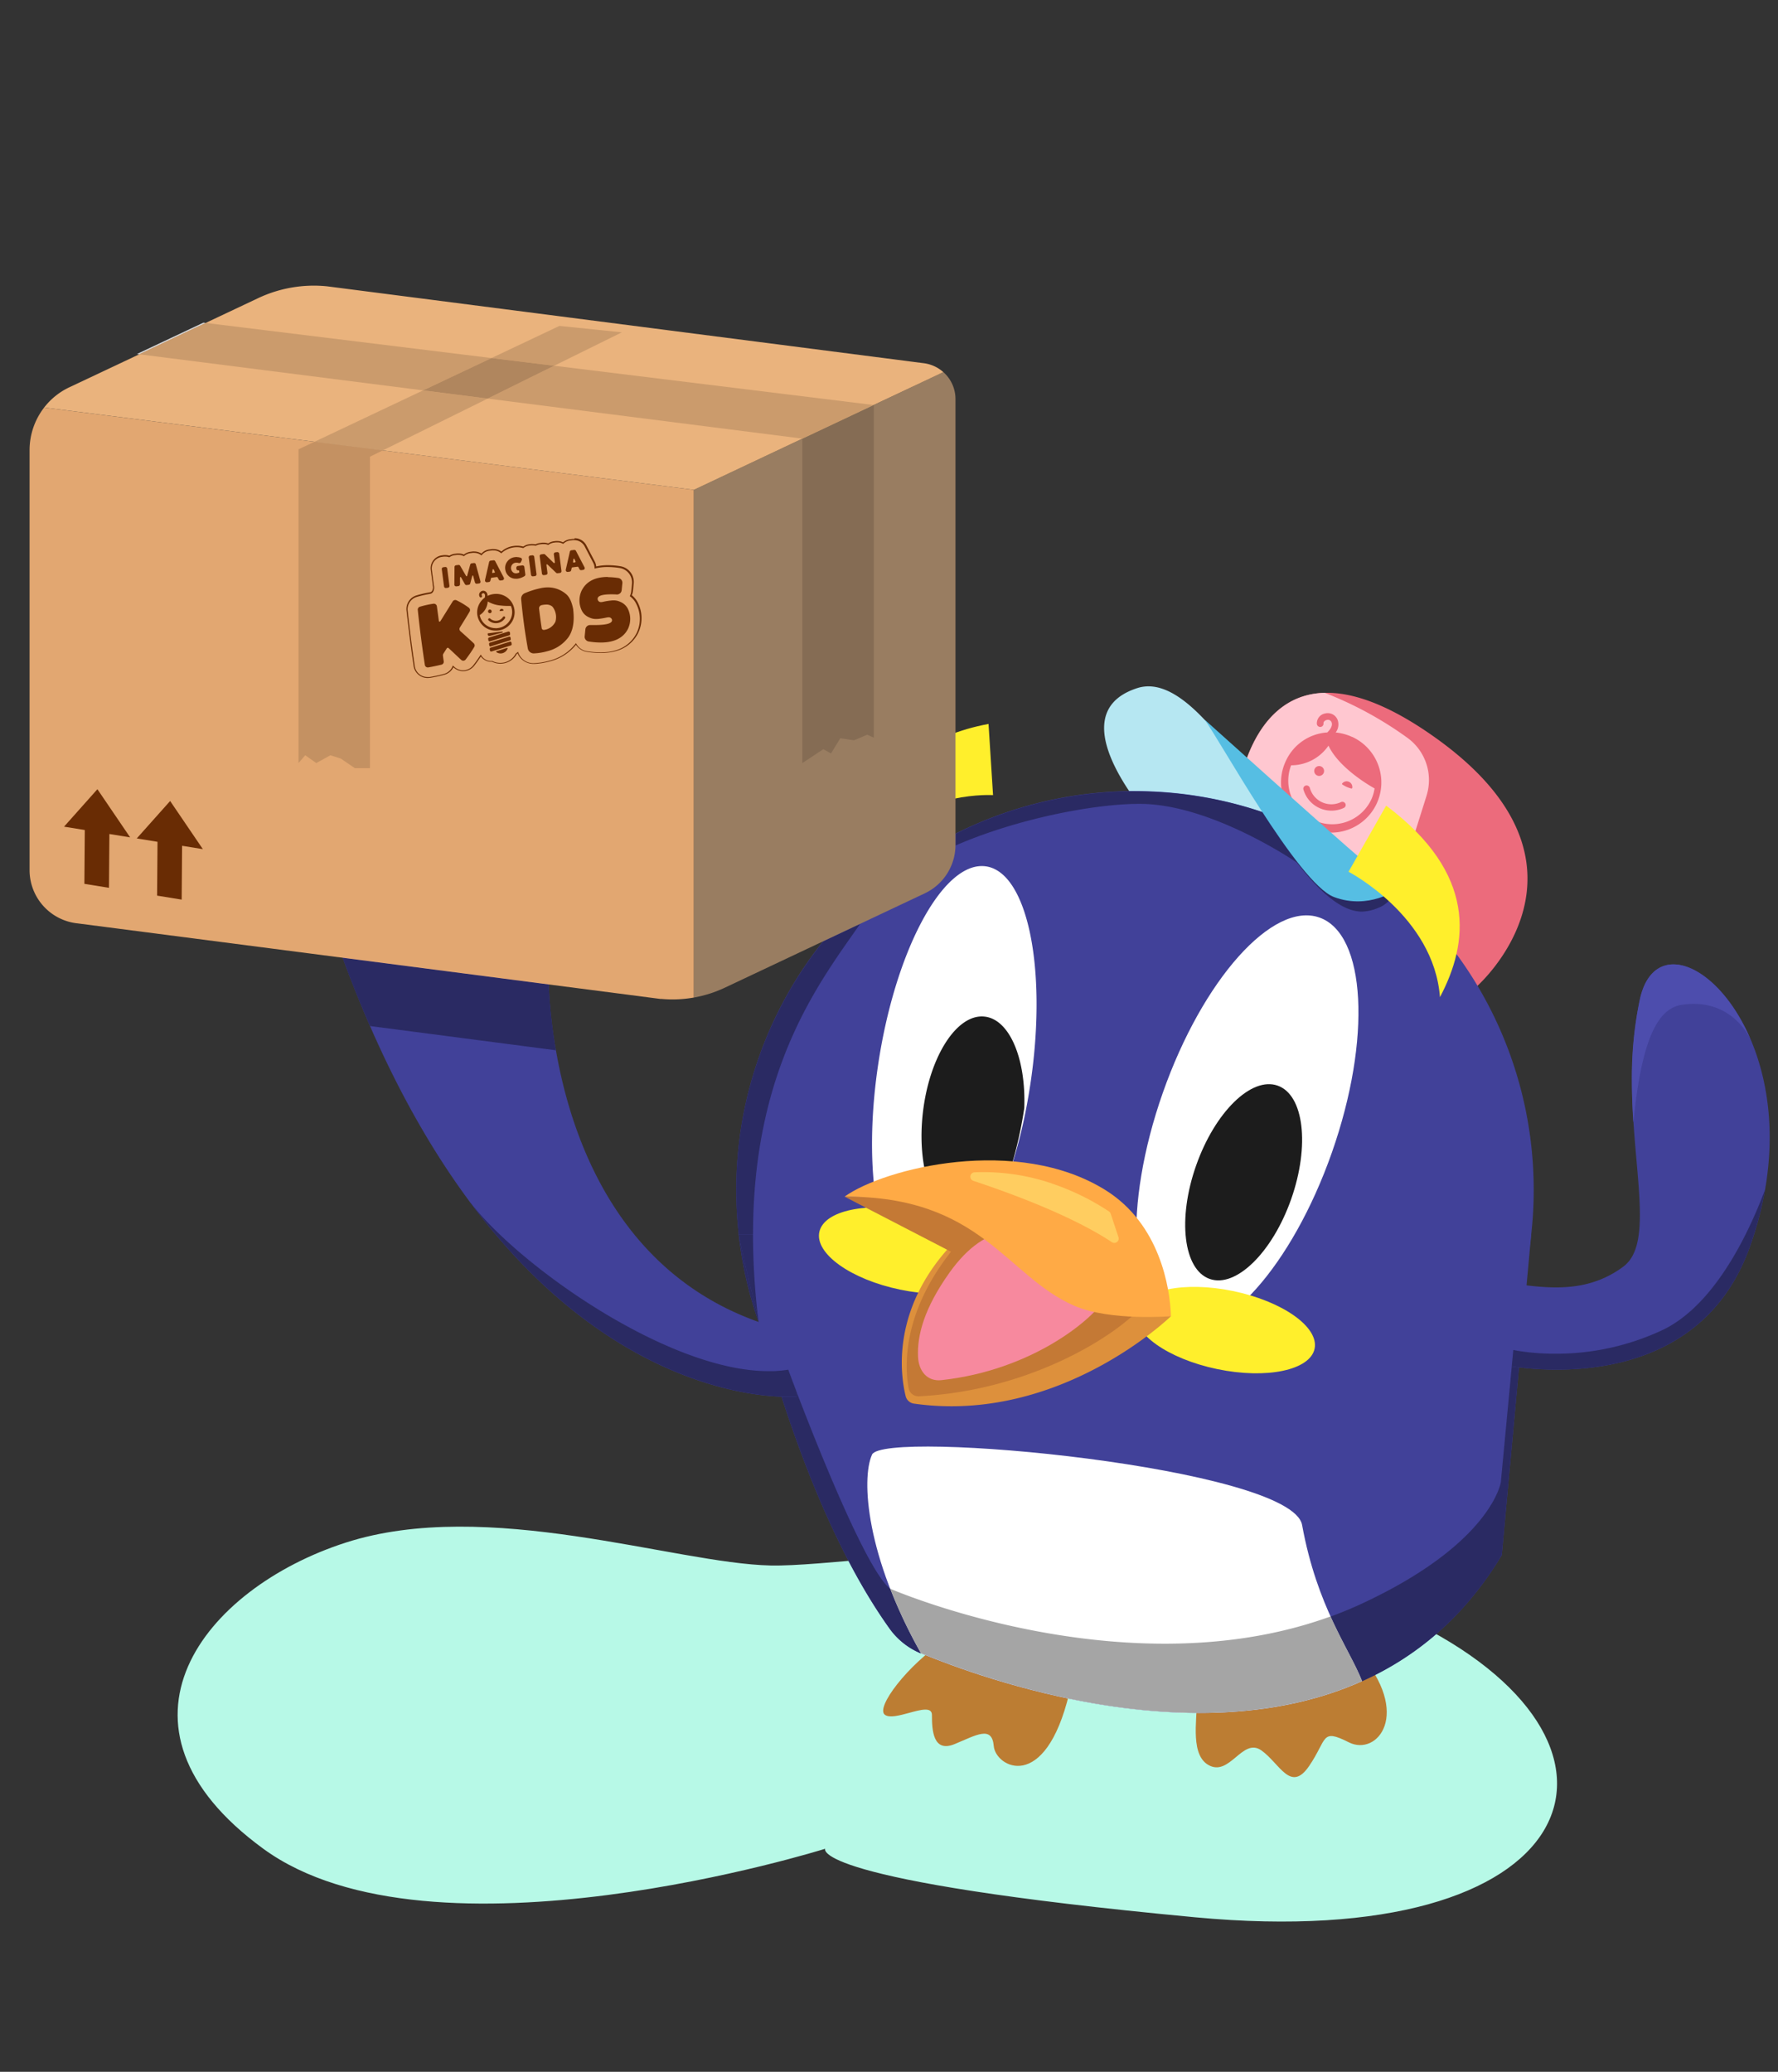
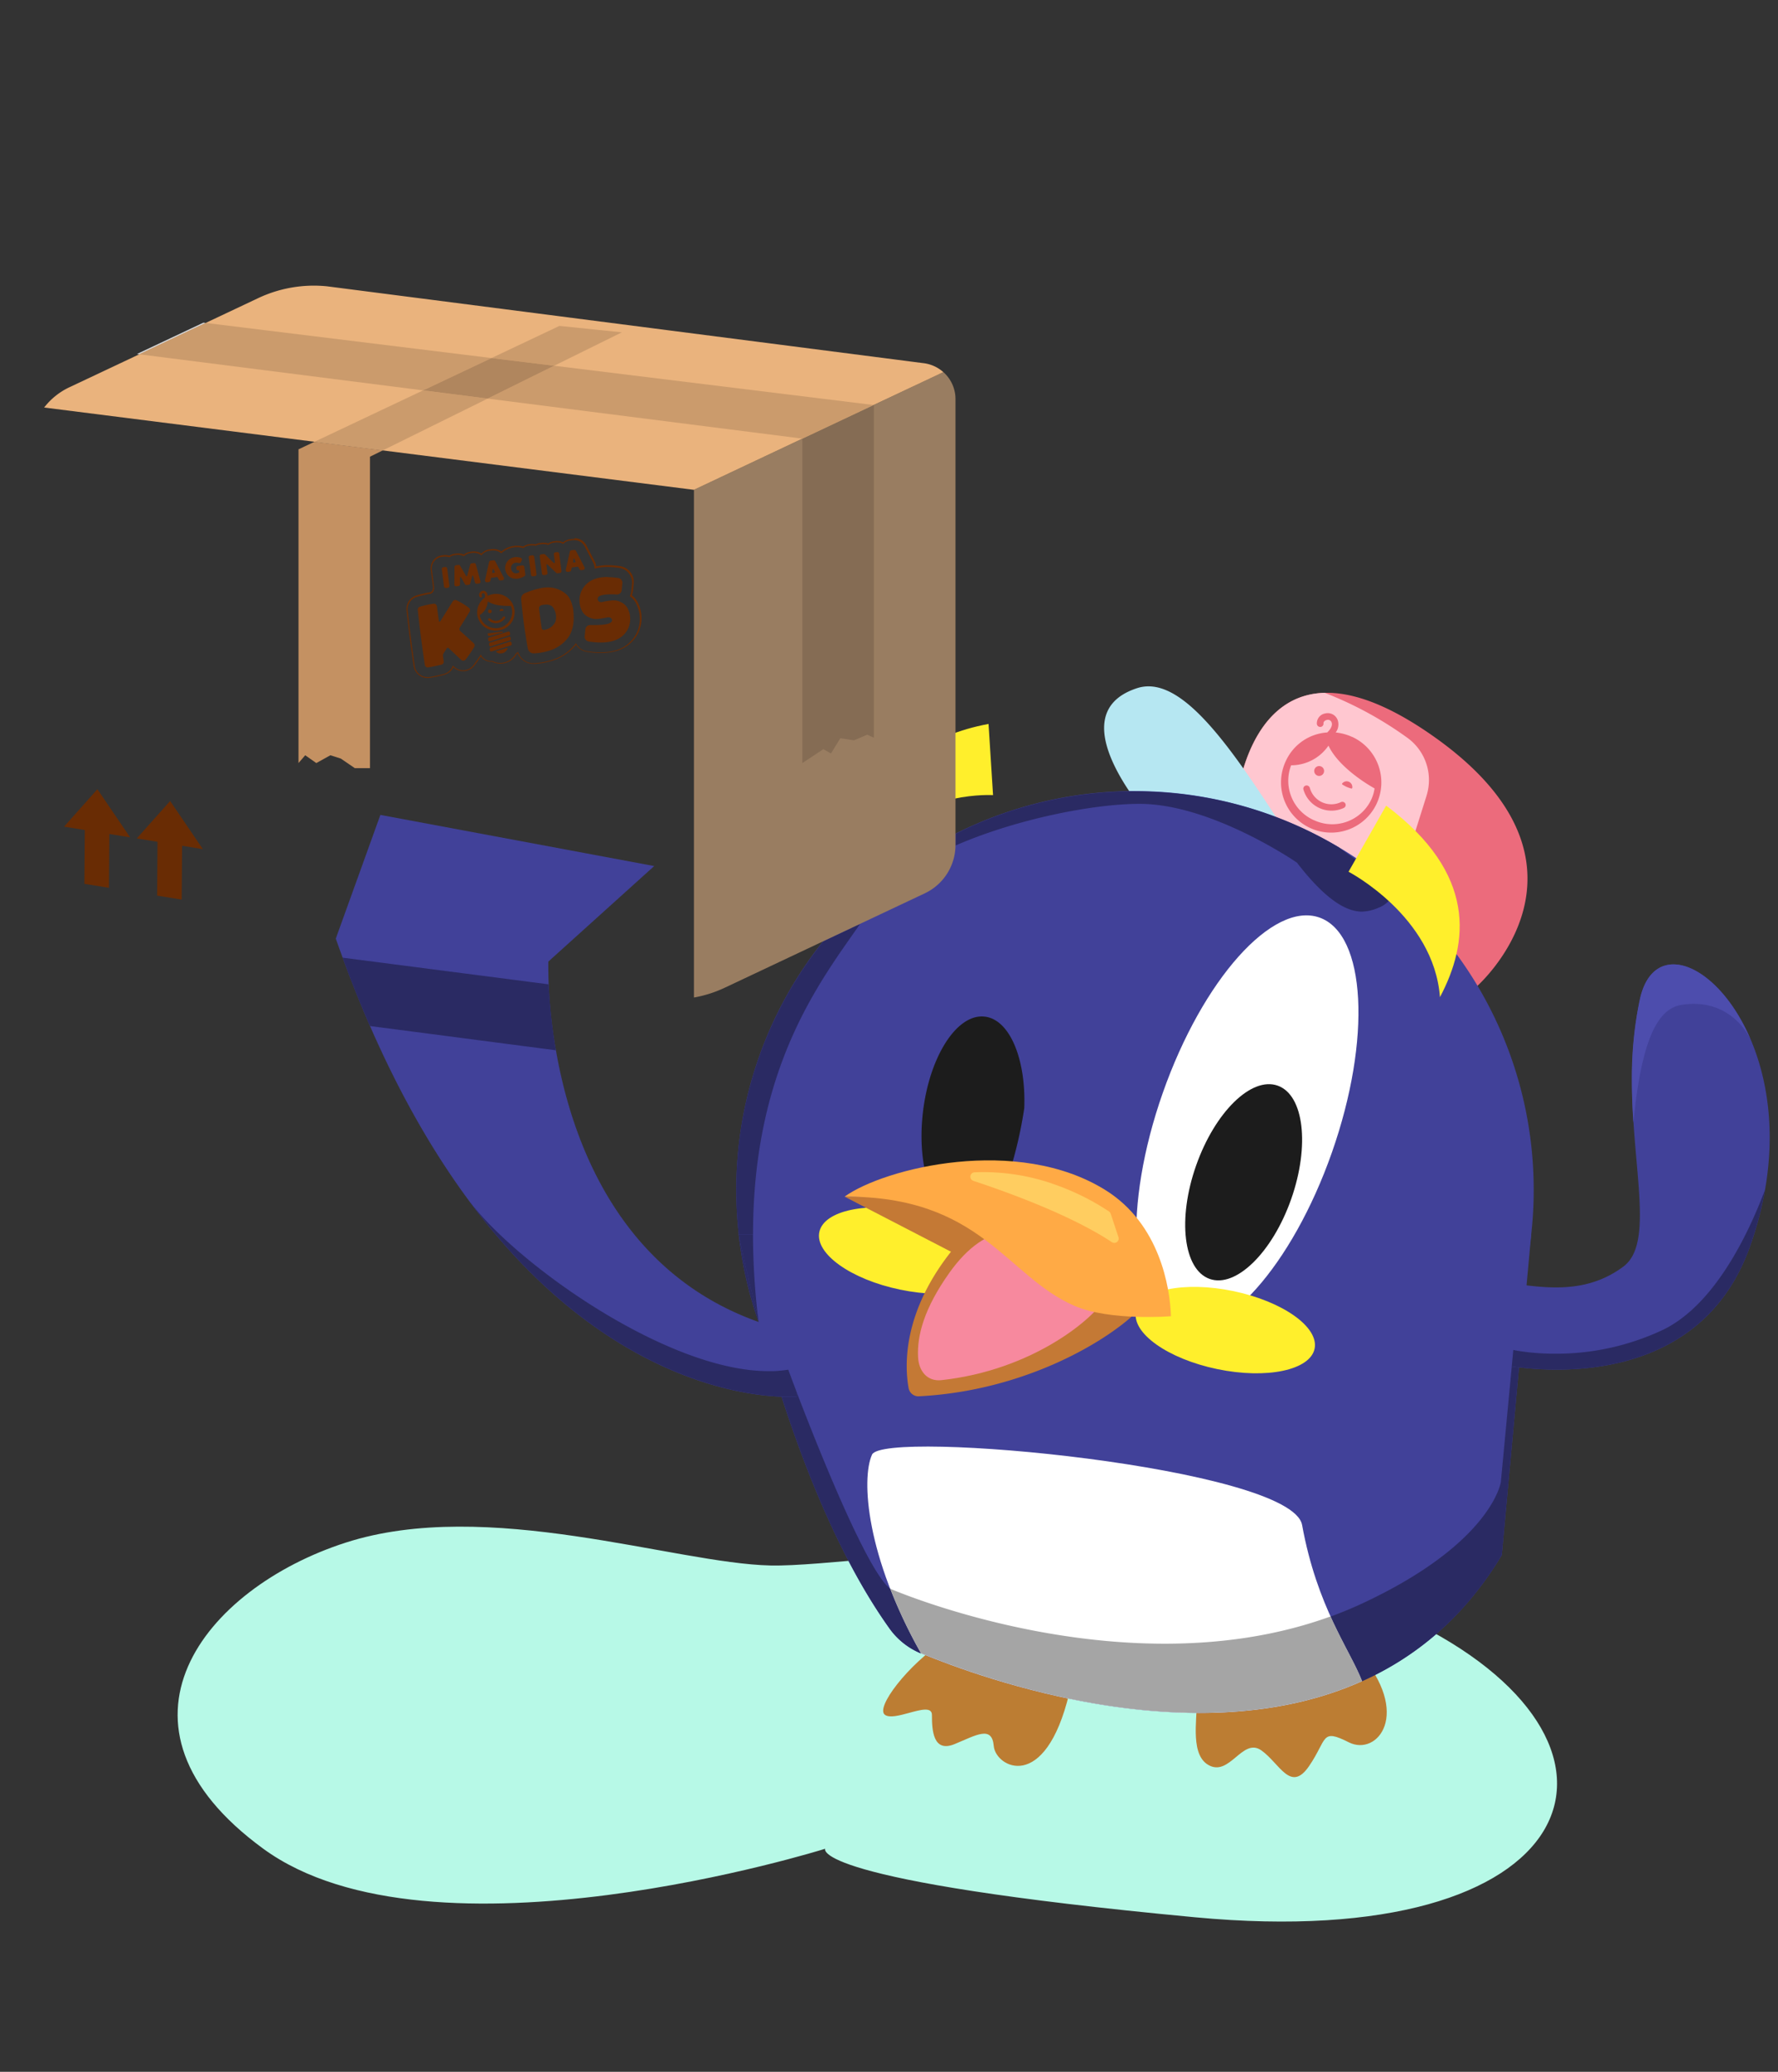
<svg xmlns="http://www.w3.org/2000/svg" viewBox="0 0 637.99 743.31">
  <rect x="0" y="0" width="637.99" height="743.31" fill="#333333" stroke="none" />
  <g id="Camada_2" data-name="Camada 2">
    <g id="Camada_14" data-name="Camada 14">
      <path d="M276.43,561.66c9.11.2,23.63-1.31,41.67-2.82,50.06-4.21,127.23-8.41,191.1,24.13,86.87,44.26,59,118-80.33,104.91S296.1,663.29,296.1,663.29s-141,44.26-201.62,0S73.17,569.86,124,553.47s118,7.43,152.45,8.19" style="fill:#b7f9e7" />
      <path d="M529.74,354.13A197,197,0,0,0,499,319.2c-30.31-26.82-55.63-29.57-55.63-29.57s2.88-40.28,31.95-41.06h0c9.74-.26,22.43,3.91,38.92,15.52,65.76,46.25,15.47,90,15.47,90" style="fill:#ec6b7c" />
      <path d="M511.88,285.5l-10.6,33.61-2.26.09c-30.31-26.82-55.63-29.57-55.63-29.57s2.88-40.28,31.95-41.06h0a132,132,0,0,1,29.86,16.28,18.69,18.69,0,0,1,6.67,20.65" style="fill:#ffc7d0" />
      <path d="M484.9,282.91c.23,0,.31-.1.34-.28a2.06,2.06,0,0,0-2.56-2.25,2.26,2.26,0,0,0-1,.63c-.13.15-.18.31-.06.41A10.27,10.27,0,0,0,484.9,282.91Z" style="fill:#ec6b7c;fill-rule:evenodd" />
      <path d="M472.64,278.24a1.77,1.77,0,1,0-.91-2.36A1.79,1.79,0,0,0,472.64,278.24Z" style="fill:#ec6b7c;fill-rule:evenodd" />
      <path d="M485.12,264.37a18.46,18.46,0,0,0-5.84-1.57,4.82,4.82,0,0,0,.7-4.49,3.79,3.79,0,0,0-4.46-2.34,3.61,3.61,0,0,0-3,3.75,1.21,1.21,0,0,0,1.29,1.09,1.16,1.16,0,0,0,1.09-1.22h0v0c-.07-.7.58-1.16,1.21-1.29a1.4,1.4,0,0,1,1.69.83c.55,1.4-.76,2.9-1.55,3.66a17.57,17.57,0,0,0-14.81,10.13h0v0a18,18,0,1,0,23.74-8.55Zm-13.65,29.9a15.48,15.48,0,0,1-8.18-19.7,16.25,16.25,0,0,0,11.3-4.57,17.12,17.12,0,0,0,2.1-2.48c1.54,3.27,4.43,6.61,8.63,10a60.31,60.31,0,0,0,7.91,5.35,14.67,14.67,0,0,1-1.19,4,15.47,15.47,0,0,1-20.57,7.38Z" style="fill:#ec6b7c;fill-rule:evenodd" />
      <path d="M482.74,288.32a1.2,1.2,0,0,0-1.6-.53,8,8,0,0,1-10.69-3.89,7.77,7.77,0,0,1-.44-1.19,1.22,1.22,0,0,0-1.46-.87,1.15,1.15,0,0,0-.86,1.38h0v0a10.47,10.47,0,0,0,12.92,7.23,9.46,9.46,0,0,0,1.61-.6,1.14,1.14,0,0,0,.53-1.53Z" style="fill:#ec6b7c;fill-rule:evenodd" />
      <path d="M469.13,310.73a316.71,316.71,0,0,0-52.8-12.81s-39.07-40.91-8.39-51c9.52-3.14,19.73,5,30.74,18.8,9.49,11.9,19.56,28,30.28,44.8.05.07.09.14.17.24" style="fill:#b6e7f2" />
      <path d="M338.4,589.09c-12.21,7.85-24.6,23.66-20.8,26.2,1.67,1.11,5.13.2,8.47-.71,4.25-1.15,8.33-2.31,8.33.71,0,5.38.37,13.63,8.11,10.46s13.44-6.84,14.08.7,18.4,17.24,27.1-19L338.4,589.09" style="fill:#bc7d33" />
      <path d="M429.49,609.9c0,7.6-2.54,20.38,4.75,23.66,3.5,1.57,6.33-.74,9.07-3,3-2.51,5.85-5,9.32-2.55,6.65,4.76,10.46,15.32,17.11,5.6S473.86,620,484,625.11s22.9-10.14,3.53-32.33L429.49,609.9" style="fill:#bc7d33" />
      <path d="M550.33,427a141.15,141.15,0,0,1-.89,15.89h0a143.07,143.07,0,0,1-264.56,58.24,140.82,140.82,0,0,1-11.39-23.3c-.44-1.14-.87-2.31-1.26-3.48A139.6,139.6,0,0,1,265.09,443v-.17h0a141.15,141.15,0,0,1-.89-15.89A143,143,0,0,1,501.24,319.08l0,0A142.77,142.77,0,0,1,550.33,427" style="fill:#414199" />
      <path d="M549.44,442.84l-1.68,18.35-2.18,23.6-.52,5.79-6.19,67.36c-13.4,22.33-30.89,36.61-50.11,45.22-59.46,26.72-135.49-.59-158.32-10l-.13,0a26.05,26.05,0,0,1-11.21-9c-17-23.84-29.79-55.62-38.64-83-1-3.13-2-6.2-2.89-9.19-1.5-4.95-2.87-9.7-4.09-14.14-.32-1.14-.62-2.26-.92-3.35-.19-.76-.39-1.49-.59-2.23-4.33-16.36-6.59-27.74-6.88-29.19v-.17H549.44" style="fill:#414199" />
-       <path d="M361.17,423.79c-8,22.4-19.17,37-29.47,36.2-15.19-1.24-22.69-35.66-16.77-76.86s23-73.61,38.22-72.37,22.69,35.66,16.77,76.87q-.51,3.48-1.11,6.87a182.69,182.69,0,0,1-7.64,29.29" style="fill:#fff" />
      <path d="M477.92,413.48c-14.28,40.65-39.45,68.82-56.21,62.92s-18.77-43.64-4.48-84.29,39.45-68.82,56.21-62.92S492.2,372.83,477.92,413.48Z" style="fill:#fff" />
      <path d="M471.71,483.88c-1.61,7.73-17.25,11-34.95,7.32S406,478.26,407.64,470.53s17.26-11,34.95-7.31S473.32,476.15,471.71,483.88Z" style="fill:#ffef2c" />
      <path d="M358,455.37c-1.61,7.73-17.26,11-35,7.32S292.34,449.75,294,442s17.26-11,34.95-7.32S359.64,447.65,358,455.37Z" style="fill:#ffef2c" />
      <path d="M463.32,430.18c-6.74,19.15-19.84,32-29.26,28.67s-11.61-21.53-4.87-40.68,19.83-32,29.26-28.67S470.05,411,463.32,430.18Z" style="fill:#1c1c1c" />
      <path d="M360.54,425.67c-4.25,8-9.93,12.75-15.61,12.1-9.93-1.14-16.1-18.42-13.78-38.58s12.24-35.59,22.17-34.45c9,1,14.87,15.24,14.21,32.85a150.29,150.29,0,0,1-7,28.08" style="fill:#1c1c1c" />
-       <path d="M420.17,472.23s-39.85,38.82-92.26,31.35a3.55,3.55,0,0,1-2.93-2.65c-1.82-7.32-5.36-30.92,16.42-54.29,0,0,20.3-1.69,33,6.14Z" style="fill:#dd903c" />
      <path d="M412.79,464.72s-.67,1-2,2.74c-7.37,9.71-39,31.36-81.08,33.5a3.57,3.57,0,0,1-3.67-2.91c-1.37-7.36-2.63-27.31,16.4-50.45l31.95,5.18Z" style="fill:#c47935" />
      <polyline points="341.68 449.32 303.05 429.33 370.84 429.11 401.04 450.65 401.1 465.88 373.31 460.71 341.68 449.32" style="fill:#c47935" />
      <path d="M396.18,466.41c-4.62,7.33-26.05,25.18-58.3,28.75-5.29.59-8.22-3.38-8.46-8.3-.38-7.71,2.16-17.45,11.26-30.24C367.91,418.35,396.67,465.63,396.18,466.41Z" style="fill:#f7899e" />
      <path d="M396.92,427.14c19.12,12.08,22.91,34.57,23.25,45.09,0,0-21.91,1.82-34.74-3.77-24.46-10.67-33.36-39.35-82.38-39.13,14.16-10.22,62.15-22.22,93.87-2.19" style="fill:#ffaa45" />
      <path d="M377.44,424.6a76.42,76.42,0,0,0-27.79-4,1.57,1.57,0,0,0-.41,3.05h0l.82.27c28.44,9.51,42.72,17.6,48.87,21.72a1.75,1.75,0,0,0,.39.19,1.56,1.56,0,0,0,2-2l-2.77-8.37a1.61,1.61,0,0,0-.64-.83,87.44,87.44,0,0,0-20.44-10" style="fill:#ffcd60" />
      <path d="M488.76,603.16c-59.46,26.72-135.49-.59-158.32-10-19.58-34.68-21.49-62.44-17.54-71.27,4.12-9.18,150.58,4.57,154.33,25.26,5.34,29.39,17.06,44.56,21.53,56" style="fill:#fff" />
      <path d="M633.35,426.81a124.52,124.52,0,0,1-5.53,20.68c-16.73,46.58-65.13,45.24-82.76,43.09-1-.11-1.84-.24-2.61-.35-2.49-.37-3.92-.69-3.92-.69V460c3,.34,6.05.79,9.23,1.16,11.17,1.33,23.37,1.73,34.73-6.73,9.35-6.95,5.27-26.89,3.65-51.63v0c-.91-13.81-1-29.1,2.37-44.49,4.91-22.13,28.06-12.76,39.74,14.78,5.87,13.86,8.84,32.34,5.1,53.72" style="fill:#414199" />
      <path d="M286.13,501a10.94,10.94,0,0,1-1.26.11c-1,.06-2.46.09-4.41,0-16.5-.56-65.81-8.12-111.66-69.6l-.18-.25-1.43-1.95-.15-.2h0c-11.9-16.36-23.54-36.41-34.27-61q-6.37-14.6-12.28-31.36l16-44.38,98.26,18.35-38,34.28a170.69,170.69,0,0,0,2.73,31.81c5.6,32.18,22.45,79.64,72.74,97.48l.34.13q4.4,1.54,9.14,2.78l4.15,22.23.28,1.53" style="fill:#414199" />
      <path d="M122.94,343.59q4.75,13,9.83,24.53l66.71,8.7a190.64,190.64,0,0,1-2.61-23.66l-73.93-9.57" style="fill:#2a2a63" />
      <path d="M407.26,283.89a142.56,142.56,0,0,0-64.41,15.28v4.19c22-9.6,49.67-14.95,65.91-14.95h.62c25.75.23,56,21.09,56,21.09,11.11,14.43,18.43,17.57,23.35,17.57a16,16,0,0,0,6-1.43c4.25-1.55,6.5-6.53,6.5-6.53l0,0h0l-21-15.19h0a142.4,142.4,0,0,0-73-20" style="fill:#2a2a63" />
      <path d="M265.09,443a139.6,139.6,0,0,0,7.13,31.29c-.09-.71-.18-1.4-.25-2.1h0c-4.33-16.36-6.59-27.74-6.88-29.19m43.58-111.58-13.21,6.24a142.95,142.95,0,0,0-30.39,105.17h5.14c0-60.2,24.34-91.09,38.46-111.41" style="fill:#2a2a63" />
      <path d="M270.21,442.84h-5.14V443h0c.29,1.45,2.55,12.83,6.88,29.19h0a254.14,254.14,0,0,1-1.76-29.36" style="fill:#2a2a63" />
-       <path d="M501.28,319.12s-10.13,7.39-22.59,2.72c-13-4.88-41.6-57.47-46.5-63.69,0,0,45.61,41,56.52,50.29Z" style="fill:#56bee3" />
      <path d="M354.71,259.73l1.62,25.54s-24.56-1.54-41.11,15.48C315.22,300.75,310.63,268,354.71,259.73Z" style="fill:#ffef2c" />
      <path d="M285.85,499.44h0l.28,1.53a10.94,10.94,0,0,1-1.26.11c-.59,0-1.35.06-2.29.06l-2.12,0c8.85,27.38,21.63,59.16,38.64,83a26.05,26.05,0,0,0,11.21,9l.13,0a178.13,178.13,0,0,1-11-23.1h0c-8.5-6.6-26.43-51.9-33.58-70.59h0m256.6-9.21-3.92,41.48s-3.16,21.89-49.77,43.58c-3.73,1.74-7.5,3.29-11.31,4.68,4.46,9.86,8.92,17,11.31,23.19h0c19.22-8.61,36.71-22.89,50.11-45.22l6.19-67.36c-1-.11-1.84-.24-2.61-.35h0" style="fill:#2a2a63" />
      <path d="M319.43,570a178.13,178.13,0,0,0,11,23.1h0c15.71,6.49,56.59,21.45,99.94,21.45,19.66,0,39.83-3.08,58.38-11.42-2.39-6.14-6.85-13.33-11.31-23.19-19.67,7.16-40.11,9.78-59.51,9.78-53,0-98.25-19.61-98.51-19.72" style="fill:#a5a5a5" />
      <path d="M633.35,426.81c-5.83,15.5-18,41.42-36.79,50.37a89.67,89.67,0,0,1-38.48,8.5,84.45,84.45,0,0,1-12.5-.89c-1.66-.24-2.57-.46-2.57-.46l-.56,5.9h0c.77.11,1.64.24,2.61.35h0a113.67,113.67,0,0,0,13.53.81c21.95,0,55.8-6.5,69.23-43.9a124.52,124.52,0,0,0,5.53-20.68" style="fill:#2a2a63" />
      <path d="M168.8,431.51c45.85,61.48,95.16,69,111.66,69.6h0l2.12,0c.94,0,1.7,0,2.29-.06a10.94,10.94,0,0,0,1.26-.11l-.28-1.53c-1.89-4.95-3-8-3-8a46.67,46.67,0,0,1-5.25.52c-.64,0-1.28,0-1.93,0-35.89,0-89.19-37.61-106.84-60.45" style="fill:#2a2a63" />
      <path d="M483.89,312.76s30.61,15.9,32.8,45c10.32-19.5,13.4-44.17-19.3-68.72Z" style="fill:#ffef2c" />
      <path d="M600.47,346c-5.54,0-10.08,3.86-12,12.31a135.46,135.46,0,0,0-2.92,29.26c0,5.22.23,10.32.55,15.23,3-31.09,9.17-41.05,17.39-42.3a28.41,28.41,0,0,1,4.28-.33c14.88,0,20.35,12.74,20.35,12.74l.09.18C621,356.07,609.44,346,600.47,346" style="fill:#4d4dad" />
-       <path d="M249,175.74V357.89a43.32,43.32,0,0,1-11.66.5l-.42,0L27.85,331.29a19.21,19.21,0,0,1-17.24-19.11V161.52a25,25,0,0,1,5.23-15.31L249,175.74" style="fill:#e2a771" />
      <path d="M342.85,143.21V303.13a19.22,19.22,0,0,1-11,17.37L260,354.4l-.35.16A43.53,43.53,0,0,1,249,357.89V175.74l39.48-18.63L314.15,145l24.35-11.5a12.94,12.94,0,0,1,4.35,9.7" style="fill:#997d61" />
      <path d="M338.5,133.51,314.15,145l-25.65,12.1L249,175.74,15.84,146.21a24.81,24.81,0,0,1,9.06-7.27l0,0,19.34-9.12L68.1,118.55l24.59-11.61a46.8,46.8,0,0,1,24.65-4.22l213.83,27.55a13.12,13.12,0,0,1,7.33,3.24" style="fill:#eab37d" />
      <polyline points="34.95 283.15 22.98 296.59 30.43 297.79 30.28 317.1 39.1 318.53 39.25 299.22 46.7 300.43 34.95 283.15" style="fill:#692c04" />
      <polyline points="61.05 287.38 49.07 300.81 56.52 302.02 56.37 321.33 65.19 322.76 65.34 303.45 72.79 304.65 61.05 287.38" style="fill:#692c04" />
      <polyline points="73 115.76 49.16 127 49.97 127.11 68.1 118.55 73.81 115.86 73 115.76" style="fill:#ddd" />
      <polyline points="73.81 115.86 68.1 118.55 49.97 127.11 151.82 140.06 176.36 128.46 73.81 115.86" style="fill:#cb9b6c" />
      <polyline points="313.5 145.31 288.5 157.11 287.9 157.39 287.9 273.77 295.44 268.78 298.17 270.33 301.52 264.87 306.45 265.6 311.18 263.59 313.55 264.68 313.55 145.32 313.5 145.31" style="fill:#856c54" />
      <polyline points="198.85 131.22 174.98 143.01 287.9 157.37 287.9 157.39 288.5 157.11 313.5 145.31 198.85 131.22" style="fill:#cb9b6c" />
      <polyline points="200.74 116.93 176.36 128.46 198.85 131.22 223.14 119.23 200.74 116.93" style="fill:#cb9b6c" />
      <polyline points="112.84 158.5 107.11 161.21 107.11 273.77 109.52 270.97 113.5 273.77 118.55 270.97 122.29 272.16 127.31 275.59 132.76 275.59 132.76 163.85 137.33 161.6 112.84 158.5" style="fill:#c49162" />
      <polyline points="151.82 140.06 112.84 158.5 137.33 161.6 174.98 143.01 151.82 140.06" style="fill:#cb9b6c" />
      <polyline points="176.36 128.46 151.82 140.06 174.98 143.01 198.85 131.22 176.36 128.46" style="fill:#b0865e" />
      <path d="M181.9,232.48h-.06l-3.71,1.16a.19.19,0,0,0,0,.34,2.67,2.67,0,0,0,1.5.46,2.7,2.7,0,0,0,2-.9,2.81,2.81,0,0,0,.5-.81.19.19,0,0,0-.18-.26M183,230.2H183l-6.85,2.14a.48.48,0,0,0-.42.53l.06.47a.47.47,0,0,0,.47.41h.07l6.85-2.14h0a.48.48,0,0,0,.42-.53l-.06-.47h0a.48.48,0,0,0-.48-.41m-.23-1.81h-.07l-6.85,2.14h0a.48.48,0,0,0-.42.53l.06.47h0a.48.48,0,0,0,.47.41H176l6.85-2.15h0a.48.48,0,0,0,.42-.53l-.06-.46a.48.48,0,0,0-.47-.41m-.24-1.82h-.07l-6.85,2.14h0a.47.47,0,0,0-.41.53l.06.47h0a.47.47,0,0,0,.47.41h.07l6.85-2.14a.47.47,0,0,0,.41-.53L183,227a.48.48,0,0,0-.47-.41m-2.39,0h-.05l-5,.64-.12.12.06.42h0a.54.54,0,0,0,.58.39h.13l4.48-1.19c.28-.08.22-.38,0-.38m.63-5.43a.46.46,0,0,0-.39.21,3,3,0,0,1-4.16.88,2.55,2.55,0,0,1-.38-.29.45.45,0,0,0-.63,0,.42.42,0,0,0,0,.6h0a3.91,3.91,0,0,0,5.53-.26,3.9,3.9,0,0,0,.4-.51.44.44,0,0,0-.14-.59h0a.53.53,0,0,0-.23-.06m-5.08-2.45h-.1a.66.66,0,0,0,.11,1.31h.09a.66.66,0,0,0-.1-1.31m4.26-.24a.75.75,0,0,0-.55.24,1,1,0,0,0-.19.4l.06.14h.19a4.2,4.2,0,0,0,1.15-.18l0-.16a.77.77,0,0,0-.71-.45m-16.64-3.18a1.08,1.08,0,0,0-.9.51L158,222.9a.3.3,0,0,1-.22.14h0a.31.31,0,0,1-.31-.27c-.22-1.67-.46-3.43-.71-5.26h0a1.07,1.07,0,0,0-1.06-.91h-.15a34.15,34.15,0,0,0-4.89,1.08,1.08,1.08,0,0,0-.75,1.14q1,9.71,2.54,19.75v0a1.06,1.06,0,0,0,1,.89h.18c1.64-.28,3.25-.63,4.81-1a1.07,1.07,0,0,0,.78-1.19c-.1-.65-.2-1.34-.28-2.06a1.11,1.11,0,0,1,.16-.69l1.21-1.9.05-.07a.45.45,0,0,1,.32-.14.43.43,0,0,1,.31.13c2.15,2,3.66,3.46,4.54,4.24l.07.06a1.07,1.07,0,0,0,1.49-.22,49.9,49.9,0,0,0,3.09-4.51,1.08,1.08,0,0,0-.2-1.32c-2-1.87-3.61-3.3-4.75-4.31a1.06,1.06,0,0,1-.2-1.36q2.58-4.14,3.49-5.7a1.06,1.06,0,0,0-.3-1.39,27.63,27.63,0,0,0-4.42-2.67,1.22,1.22,0,0,0-.45-.1m14.51,10.11a5.78,5.78,0,0,1-5.72-4.69,6.14,6.14,0,0,0,2.86-4.89,11.19,11.19,0,0,0,4.71,1.46,22.53,22.53,0,0,0,2.6.15l1,0a5.3,5.3,0,0,1,.42,1.51,5.78,5.78,0,0,1-5.06,6.42h0a5.12,5.12,0,0,1-.78.06m-4.5-13.45a1.39,1.39,0,0,0-1,.44,1.34,1.34,0,0,0-.23,1.79.45.45,0,0,0,.36.18.46.46,0,0,0,.27-.09.43.43,0,0,0,.1-.6h0a.5.5,0,0,1,.13-.65.51.51,0,0,1,.39-.18.56.56,0,0,1,.32.11c.44.33.33,1.07.23,1.47a6.57,6.57,0,0,0-2.7,6.14h0a6.64,6.64,0,0,0,6.64,5.71,6.8,6.8,0,0,0,.9-.06,6.58,6.58,0,0,0-.8-13.12,6.8,6.8,0,0,0-.9.06,6.91,6.91,0,0,0-2.17.66,1.78,1.78,0,0,0-.67-1.57,1.41,1.41,0,0,0-.85-.29M195.12,226a.75.75,0,0,1-.75-.65q-.51-3.4-.93-6.94a1.18,1.18,0,0,1,.94-1.31,8.14,8.14,0,0,1,1.6-.19,3.29,3.29,0,0,1,2,.55,1.84,1.84,0,0,1,.44.44,6.08,6.08,0,0,1,1,4.67,3.07,3.07,0,0,1-.14.52,5.23,5.23,0,0,1-3.95,2.89h-.16m1.38-15.24a12.6,12.6,0,0,0-3,.39,29.74,29.74,0,0,0-5.33,1.73,2.13,2.13,0,0,0-1.21,2.13q.82,9,2.38,17.65a2.14,2.14,0,0,0,2.11,1.78h.07a20.65,20.65,0,0,0,4.81-.78,13.31,13.31,0,0,0,7.61-5.06q2.42-3.54,1.7-9.75l0-.16c-.49-2.66-1.34-4.49-2.55-5.51a10,10,0,0,0-6.53-2.42M218.09,207q-6.84,0-9.34,4.81a8.3,8.3,0,0,0,.08,7.38,5.19,5.19,0,0,0,2.59,2.33,5.42,5.42,0,0,0,2.53.56,8.44,8.44,0,0,0,1-.06c.92-.11,1.83-.26,2.73-.46a3.47,3.47,0,0,1,.68-.08,1.18,1.18,0,0,1,1.21.77q.54,2-6.16,2c-.5,0-1,0-1.61,0h-.05a1.71,1.71,0,0,0-1.7,1.53l-.25,2.51a1.71,1.71,0,0,0,1.44,1.86,27.52,27.52,0,0,0,4.33.37q7.22,0,9.74-4.84a8.3,8.3,0,0,0-.08-7.38,5.34,5.34,0,0,0-2.59-2.34,5.5,5.5,0,0,0-2.52-.56,6.78,6.78,0,0,0-1,.07,20.43,20.43,0,0,0-2.71.45,3.27,3.27,0,0,1-.71.1,1.16,1.16,0,0,1-1.19-.79q-.62-2,4.84-2c.59,0,1.23,0,1.93.06h.09a1.71,1.71,0,0,0,1.7-1.54l.25-2.51a1.72,1.72,0,0,0-1.44-1.86,24.84,24.84,0,0,0-3.78-.31m-58.23-3.66h-.08l-.72.1a.63.63,0,0,0-.55.7l.81,6.21a.64.64,0,0,0,.63.55H160l.72-.09a.64.64,0,0,0,.55-.71l-.81-6.2a.64.64,0,0,0-.63-.55M170.19,202h-.08l-.85.11a.61.61,0,0,0-.53.46l-1.12,4.06-.09.12a.19.19,0,0,1-.1,0,.21.21,0,0,1-.17-.1l-2.12-3.64a.63.63,0,0,0-.55-.32h-.08l-.86.11a.63.63,0,0,0-.55.62l-.05,6.31v.09a.63.63,0,0,0,.63.55h.08l.76-.1a.64.64,0,0,0,.55-.63v-2.44l.1-.17.1,0a.2.2,0,0,1,.17.1l1.4,2.46a.64.64,0,0,0,.55.32h.08l.74-.1a.62.62,0,0,0,.53-.46l.72-2.74.14-.14h0a.2.2,0,0,1,.19.14l.64,2.36a.63.63,0,0,0,.61.46h.08l.77-.1.08,0a.62.62,0,0,0,.44-.78l-1.67-6.08a.63.63,0,0,0-.61-.47m6.64,3.61a.19.19,0,0,1-.16-.22l.14-1,.12-.16H177a.19.19,0,0,1,.18.12l.39.9,0,0a.2.2,0,0,1-.18.22l-.53.07h-.06m.33-4.52h-.09l-1,.13a.62.62,0,0,0-.53.48l-1.47,6.5v.22a.63.63,0,0,0,.62.55h.09l.68-.09a.65.65,0,0,0,.54-.49l.2-.89.17-.15,2-.26.2.1.43.81a.64.64,0,0,0,.56.34h.08l.69-.09.21-.07a.63.63,0,0,0,.27-.85l-3.08-5.91a.64.64,0,0,0-.56-.34m8.34-1.17a5.36,5.36,0,0,0-.7.05,3.9,3.9,0,0,0-2.7,1.5,3.7,3.7,0,0,0-.78,2.86,3.82,3.82,0,0,0,1.42,2.58,3.58,3.58,0,0,0,2.31.8,4.26,4.26,0,0,0,.61,0,6.42,6.42,0,0,0,2.57-.93.63.63,0,0,0,.29-.61l-.35-2.69a.64.64,0,0,0-.63-.55h-.08l-1.62.21a.62.62,0,0,0-.54.71l0,.32a.63.63,0,0,0,.62.55h.19a.2.2,0,0,1,.2.18l.05.42a.19.19,0,0,1-.11.2,3,3,0,0,1-.89.25,1.23,1.23,0,0,1-.27,0,1.53,1.53,0,0,1-1.07-.43,2,2,0,0,1-.62-1.24,1.89,1.89,0,0,1,.34-1.37,1.78,1.78,0,0,1,1.27-.75,2.37,2.37,0,0,1,1.15.1.76.76,0,0,0,.21,0,.61.61,0,0,0,.57-.36l.32-.69v0h0a.63.63,0,0,0-.36-.82,4.25,4.25,0,0,0-1.45-.25m5.64-.65h-.08l-.72.09a.63.63,0,0,0-.54.71l.81,6.2a.63.63,0,0,0,.62.55h.08l.72-.09a.63.63,0,0,0,.55-.71l-.81-6.2a.63.63,0,0,0-.63-.55m8.92-1.16H200l-.72.1a.63.63,0,0,0-.55.71l.38,2.89L199,202h-.28l-3.13-3.05a.66.66,0,0,0-.44-.17h-.09l-.86.11a.63.63,0,0,0-.54.71l.8,6.2a.64.64,0,0,0,.63.55h.08l.73-.1a.62.62,0,0,0,.54-.71l-.37-2.89.05-.16h.28l3.14,3a.67.67,0,0,0,.44.18h.08l.86-.11a.64.64,0,0,0,.55-.71l-.81-6.2a.63.63,0,0,0-.63-.55m5.76,3.73a.2.2,0,0,1-.17-.23l.14-1,.12-.15.08,0a.2.2,0,0,1,.18.12l.39.9,0,.06a.21.21,0,0,1-.17.22l-.54.07h-.05m.32-4.52h-.08l-1,.13a.63.63,0,0,0-.53.49l-1.47,6.49v.23a.64.64,0,0,0,.63.55h.08l.69-.09a.63.63,0,0,0,.53-.48l.21-.9.16-.15,2-.26.2.11.43.81a.63.63,0,0,0,.56.33h.08l.69-.09.21-.07a.63.63,0,0,0,.27-.85l-3.08-5.9a.64.64,0,0,0-.56-.34m-4-2.19.12-.11a4.18,4.18,0,0,1,2.31-1.09l1-.13a4.53,4.53,0,0,1,.52,0,4.23,4.23,0,0,1,3.73,2.24l3.08,5.91a4.27,4.27,0,0,1,.47,1.82V204l.27-.07a18,18,0,0,1,4.4-.5,28.29,28.29,0,0,1,4.33.35,5.27,5.27,0,0,1,4.43,5.71l-.25,2.52a5.11,5.11,0,0,1-.46,1.71l-.08.16.14.11a7.38,7.38,0,0,1,2.25,2.8,11.83,11.83,0,0,1,.06,10.35l-.07.12a12,12,0,0,1-7.19,6,17,17,0,0,1-2.83.63h-.07a22.44,22.44,0,0,1-2.78.17,31.27,31.27,0,0,1-4.89-.42,5.23,5.23,0,0,1-3.77-2.6l-.17-.3-.2.28a17,17,0,0,1-9.24,6,24.09,24.09,0,0,1-3.53.74c-.69.09-1.41.15-2.12.18h-.22a5.67,5.67,0,0,1-5.36-3.79l-.11-.31-.26.22a3.08,3.08,0,0,1-.5.37l-.05,0,0,.06a6.28,6.28,0,0,1-5.56,3.35,6.21,6.21,0,0,1-2.83-.68l-.06,0h-.07l-.39,0a4,4,0,0,1-3.45-2l-.19-.31-.2.3c-.78,1.21-1.61,2.39-2.48,3.52a4.62,4.62,0,0,1-6.44.9,2.47,2.47,0,0,1-.29-.24l-.38-.34-.24-.22-.12.3a4.63,4.63,0,0,1-3.08,2.72c-1.64.44-3.37.82-5.14,1.12l-.17,0a4.17,4.17,0,0,1-.61,0,4.6,4.6,0,0,1-4.54-3.86v-.08c-1-6.69-1.85-13.39-2.55-19.89a4.63,4.63,0,0,1,3.26-4.92,40.87,40.87,0,0,1,4.78-1.1c1.22-.19,1.43-1.53,1.46-2.05v-.27c0-.34-.09-.67-.11-.82l-.71-5.44a4.18,4.18,0,0,1,3.6-4.68l.73-.1h0a4.53,4.53,0,0,1,.52,0,4.11,4.11,0,0,1,1.35.22l.11,0,.09-.06a4.07,4.07,0,0,1,1.77-.67l.86-.11a3.27,3.27,0,0,1,.54,0,4.2,4.2,0,0,1,1.81.41l.13.06.11-.09a4.08,4.08,0,0,1,2.17-1l.86-.11a3.15,3.15,0,0,1,.53,0,4.23,4.23,0,0,1,2.45.79l.17.13.13-.17a4.22,4.22,0,0,1,2.69-1.49l1-.13a4.55,4.55,0,0,1,.52,0,4.22,4.22,0,0,1,2.62.92l.16.12.14-.13a8.32,8.32,0,0,1,5.44-2.08,8,8,0,0,1,2.23.32l.11,0,.09-.07a4.1,4.1,0,0,1,1.95-.8h0l.71-.09a3.39,3.39,0,0,1,.55,0,4.27,4.27,0,0,1,1,.12l.08,0,.08,0a4.17,4.17,0,0,1,1.47-.48l.86-.11h0l.53,0a4.28,4.28,0,0,1,1.5.27l.12.05.09-.08a4.25,4.25,0,0,1,1.9-.75h0l.73-.1h0l.53,0a4.23,4.23,0,0,1,2,.49l.14.08m3.94-1.81-.58,0-1,.13a4.69,4.69,0,0,0-2.45,1.1,4.61,4.61,0,0,0-2-.47l-.6,0h0l-.73.09h0a4.67,4.67,0,0,0-2,.77,4.56,4.56,0,0,0-1.55-.27c-.19,0-.39,0-.59,0h0l-.86.12a4.59,4.59,0,0,0-1.55.48,5.05,5.05,0,0,0-1-.11,4,4,0,0,0-.6,0l-.72.09h0a4.56,4.56,0,0,0-2.07.82,8.61,8.61,0,0,0-2.26-.3,8.21,8.21,0,0,0-1.21.09,8,8,0,0,0-4.39,2,4.69,4.69,0,0,0-2.75-.9,3.77,3.77,0,0,0-.58,0l-1,.13a4.56,4.56,0,0,0-2.84,1.5,4.61,4.61,0,0,0-2.54-.76,4,4,0,0,0-.59,0l-.86.11a4.6,4.6,0,0,0-2.29,1,4.6,4.6,0,0,0-1.86-.39,4,4,0,0,0-.6,0l-.87.11a4.69,4.69,0,0,0-1.87.68,4.68,4.68,0,0,0-1.39-.21,5.63,5.63,0,0,0-.58,0h0l-.72.09a4.64,4.64,0,0,0-4,5.19l.7,5.37v.07c0,.15.07.49.11.82h0s0,1.63-1.09,1.8a40.71,40.71,0,0,0-4.86,1.12,5.09,5.09,0,0,0-3.56,5.4c.7,6.51,1.56,13.21,2.55,19.91l0,.09a5.08,5.08,0,0,0,5.65,4.19l.19,0c1.78-.3,3.53-.68,5.18-1.13a5.1,5.1,0,0,0,3.25-2.68l.14.13.33.26a5.08,5.08,0,0,0,7.07-1c.81-1.05,1.58-2.14,2.31-3.26a4.52,4.52,0,0,0,3.67,1.88h.35a6.72,6.72,0,0,0,8.91-2.84l.26-.18a6.12,6.12,0,0,0,5.67,3.79h.23c.75,0,1.48-.09,2.18-.18a24.9,24.9,0,0,0,3.59-.75,17.49,17.49,0,0,0,9.28-5.93,5.65,5.65,0,0,0,3.91,2.54,32.12,32.12,0,0,0,5,.42,21.53,21.53,0,0,0,2.84-.18,17.65,17.65,0,0,0,3-.64,12.48,12.48,0,0,0,7.47-6.18l.06-.13a12.27,12.27,0,0,0,0-10.74,8,8,0,0,0-2.25-2.86,5.46,5.46,0,0,0,.43-1.69l.25-2.51a5.71,5.71,0,0,0-4.81-6.2,28,28,0,0,0-4.4-.37,18.89,18.89,0,0,0-4.24.45,4.85,4.85,0,0,0-.51-1.74l-3.08-5.91a4.69,4.69,0,0,0-4.13-2.48" style="fill:#692c04" />
      <rect width="637.99" height="743.31" style="fill:none" />
    </g>
  </g>
</svg>